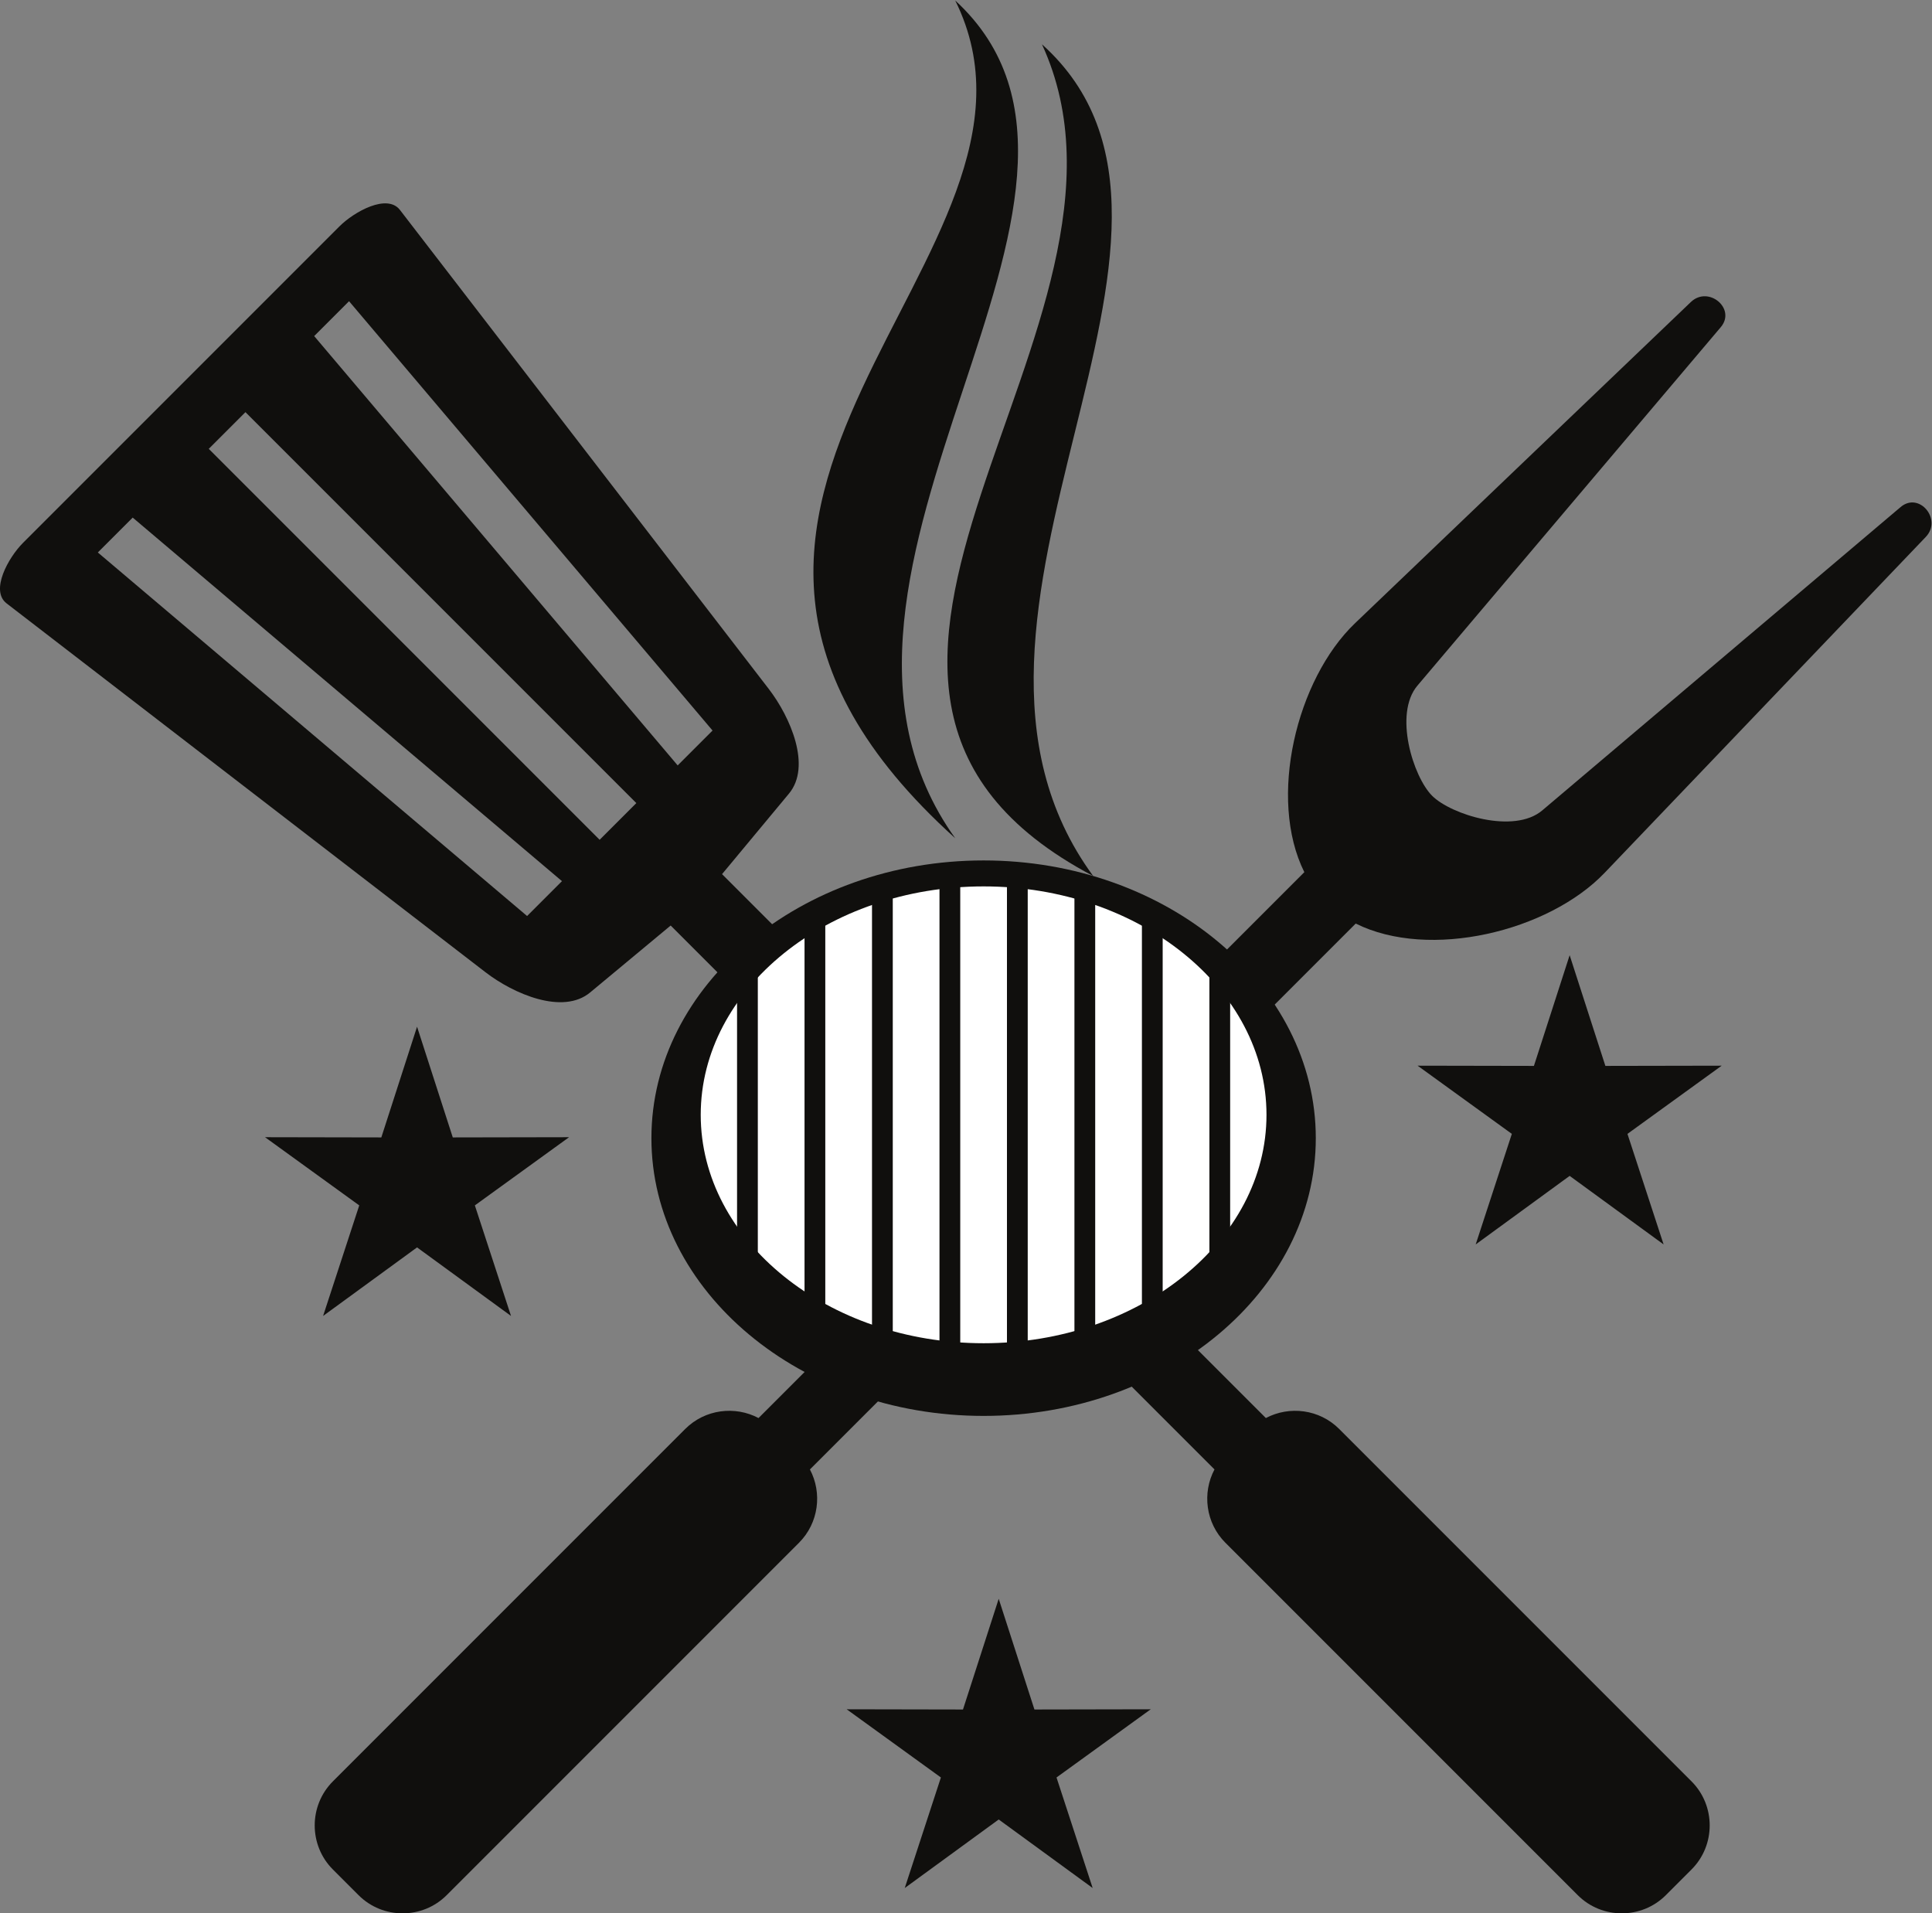
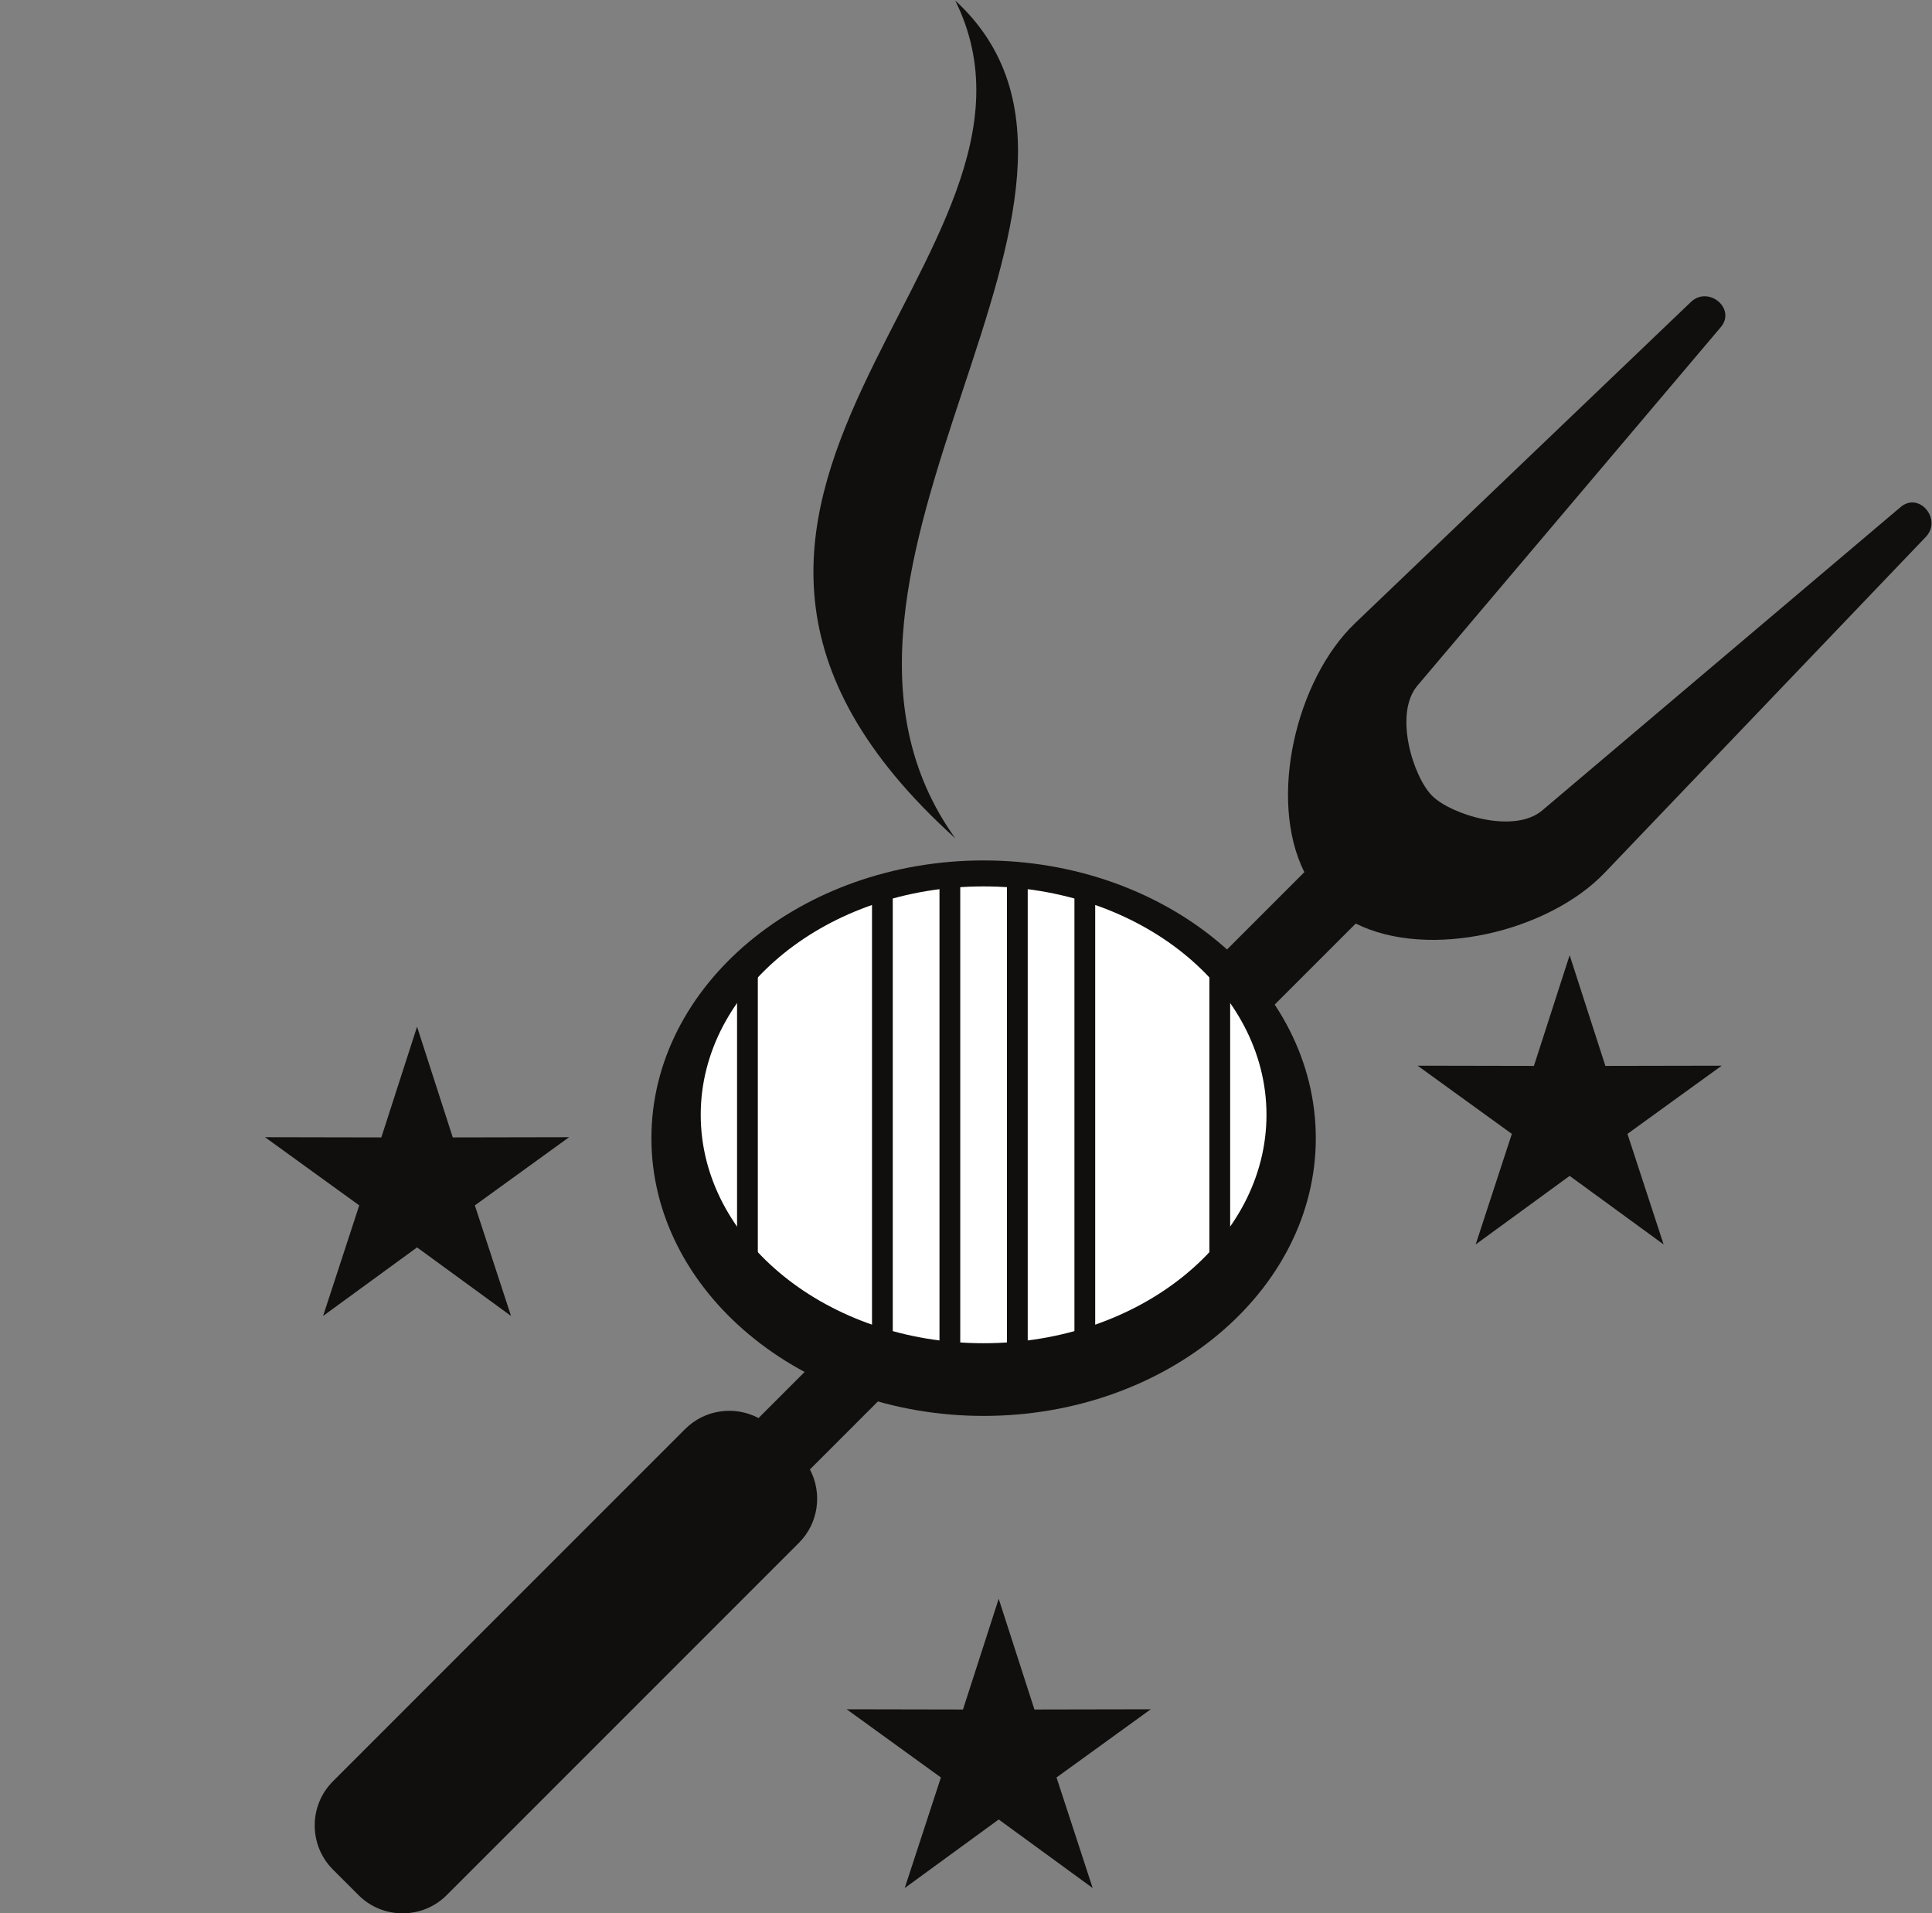
<svg xmlns="http://www.w3.org/2000/svg" xmlns:ns1="http://sodipodi.sourceforge.net/DTD/sodipodi-0.dtd" xmlns:ns2="http://www.inkscape.org/namespaces/inkscape" version="1.1" id="svg2" xml:space="preserve" width="883.653" height="874.973" viewBox="0 0 883.653 874.973" ns1:docname="406632217-vector.eps">
  <rect x="0" y="0" width="883.653" height="874.973" fill="#808080" stroke="none" />
  <defs id="defs6" />
  <ns1:namedview pagecolor="#ffffff" bordercolor="#666666" borderopacity="1" objecttolerance="10" gridtolerance="10" guidetolerance="10" ns2:pageopacity="0" ns2:pageshadow="2" ns2:window-width="640" ns2:window-height="480" id="namedview4" />
  <g id="g10" ns2:groupmode="layer" ns2:label="ink_ext_XXXXXX" transform="matrix(1.333,0,0,-1.333,0,874.973)">
    <g id="g12" transform="scale(0.1)">
      <path d="m 3374.92,1706.48 c 627.79,0 1139.82,428.02 1139.82,952.81 0,524.79 -512.03,952.81 -1139.82,952.81 -627.78,0 -1139.8,-428.02 -1139.8,-952.81 0,-524.79 512.02,-952.81 1139.8,-952.81" style="fill:#100f0d;fill-opacity:1;fill-rule:evenodd;stroke:none" id="path14" />
      <path d="m 3277.56,6562.25 c 721.86,-664.53 -657.08,-1956.49 0,-2874.01 -1286.4,1160.4 434.97,1996.96 0,2874.01" style="fill:#100f0d;fill-opacity:1;fill-rule:evenodd;stroke:none" id="path16" />
-       <path d="M 3575.12,6412 C 4296.98,5763.67 3093.87,4453.83 3750.96,3558.67 2511.89,4211.17 4021.01,5445.65 3575.12,6412" style="fill:#100f0d;fill-opacity:1;fill-rule:evenodd;stroke:none" id="path18" />
      <path d="M 4475.4,3571.88 2602.67,1699.15 c -80.78,42.8 -183.77,30.32 -251.57,-37.48 L 1142.15,452.719 c -83.11,-83.11 -83.11,-219.117 0,-302.231 l 88.16,-88.156 c 83.11,-83.113 219.12,-83.113 302.23,0 L 2741.49,1271.29 c 67.81,67.79 80.3,170.79 37.48,251.56 L 4651.7,3395.58 c 252.84,-125.95 661.52,-27.31 854.01,173.96 l 1101.91,1152.29 c 57.57,60.2 -22.68,156.44 -86.27,102.61 L 5291.63,3783.63 c -96.98,-82.08 -312.7,-14.72 -377.8,50.37 -65.1,65.1 -132.45,280.82 -50.37,377.81 l 1040.8,1229.71 c 53.84,63.6 -42.41,143.84 -102.61,86.28 L 4649.37,4425.89 C 4448.1,4233.4 4349.46,3824.72 4475.4,3571.88" style="fill:#100f0d;fill-opacity:1;fill-rule:evenodd;stroke:none" id="path20" />
-       <path d="M 1197.64,5530.64 1078.01,5411 2325.24,3938.1 2444.88,4057.74 Z M 716.27,5024.09 2057.45,3682.91 2183.38,3808.84 842.203,5150.02 716.27,5024.09 Z M 335.664,4668.66 1808.56,3421.42 1928.2,3541.06 455.305,4788.3 335.664,4668.66 Z M 2477.49,3565.11 4343.43,1699.17 c 80.77,42.8 183.76,30.32 251.56,-37.48 L 5803.94,452.742 c 83.11,-83.113 83.11,-219.121 0,-302.23 l -88.16,-88.16 c -83.11,-83.113 -219.12,-83.113 -302.24,0 L 4204.6,1271.3 c -67.8,67.8 -80.29,170.8 -37.48,251.57 L 2301.18,3388.8 2024.85,3159.17 c -93.7,-77.87 -262.37,-5.09 -358.91,69.26 L 22.523,4494.05 c -56.879,43.81 5.902,157.02 56.668,207.78 l 542.629,542.64 542.63,542.63 c 50.77,50.77 163.98,113.54 207.79,56.67 L 2637.86,4200.35 c 74.35,-96.54 147.13,-265.21 69.26,-358.91 l -229.63,-276.33 v 0" style="fill:#100f0d;fill-opacity:1;fill-rule:evenodd;stroke:none" id="path22" />
      <path d="m 3374.92,1955.82 c 534.6,0 970.63,352.01 970.63,783.61 0,431.6 -436.03,783.62 -970.63,783.62 -534.59,0 -970.61,-352.02 -970.61,-783.62 0,-431.6 436.02,-783.61 970.61,-783.61" style="fill:#ffffff;fill-opacity:1;fill-rule:evenodd;stroke:none" id="path24" />
      <path d="m 2528.97,2205.15 h 71.24 v 1068.57 h -71.24 V 2205.15" style="fill:#100f0d;fill-opacity:1;fill-rule:evenodd;stroke:none" id="path26" />
-       <path d="m 2760.5,2062.67 h 71.23 V 3416.2 H 2760.5 V 2062.67" style="fill:#100f0d;fill-opacity:1;fill-rule:evenodd;stroke:none" id="path28" />
      <path d="m 2992.02,1946.91 h 71.24 v 1585.05 h -71.24 V 1946.91" style="fill:#100f0d;fill-opacity:1;fill-rule:evenodd;stroke:none" id="path30" />
      <path d="m 3223.54,1929.1 h 71.24 v 1620.66 h -71.24 V 1929.1" style="fill:#100f0d;fill-opacity:1;fill-rule:evenodd;stroke:none" id="path32" />
      <path d="m 3455.07,1938.01 h 71.24 v 1602.85 h -71.24 V 1938.01" style="fill:#100f0d;fill-opacity:1;fill-rule:evenodd;stroke:none" id="path34" />
      <path d="m 3686.59,1946.91 h 71.24 v 1585.05 h -71.24 V 1946.91" style="fill:#100f0d;fill-opacity:1;fill-rule:evenodd;stroke:none" id="path36" />
-       <path d="m 3918.12,2035.96 h 71.24 v 1406.95 h -71.24 V 2035.96" style="fill:#100f0d;fill-opacity:1;fill-rule:evenodd;stroke:none" id="path38" />
+       <path d="m 3918.12,2035.96 h 71.24 v 1406.95 V 2035.96" style="fill:#100f0d;fill-opacity:1;fill-rule:evenodd;stroke:none" id="path38" />
      <path d="m 4149.64,2214.05 h 71.24 v 1050.76 h -71.24 V 2214.05" style="fill:#100f0d;fill-opacity:1;fill-rule:evenodd;stroke:none" id="path40" />
      <path d="m 1431,3041.66 122.58,-379.78 399.06,0.77 -323.3,-233.94 124.06,-379.27 -322.4,235.17 -322.39,-235.17 124.05,379.27 -323.301,233.94 399.061,-0.77 122.58,379.78" style="fill:#100f0d;fill-opacity:1;fill-rule:evenodd;stroke:none" id="path42" />
      <path d="m 3426.77,1079.07 122.58,-379.769 399.06,0.769 -323.3,-233.949 124.05,-379.269 -322.39,235.16 -322.4,-235.16 124.05,379.269 -323.3,233.949 399.06,-0.769 122.59,379.769" style="fill:#100f0d;fill-opacity:1;fill-rule:evenodd;stroke:none" id="path44" />
      <path d="m 5385.78,3287 122.58,-379.77 399.06,0.76 -323.3,-233.95 124.05,-379.26 -322.39,235.16 -322.4,-235.16 124.05,379.26 -323.3,233.95 399.06,-0.76 122.59,379.77" style="fill:#100f0d;fill-opacity:1;fill-rule:evenodd;stroke:none" id="path46" />
    </g>
  </g>
</svg>